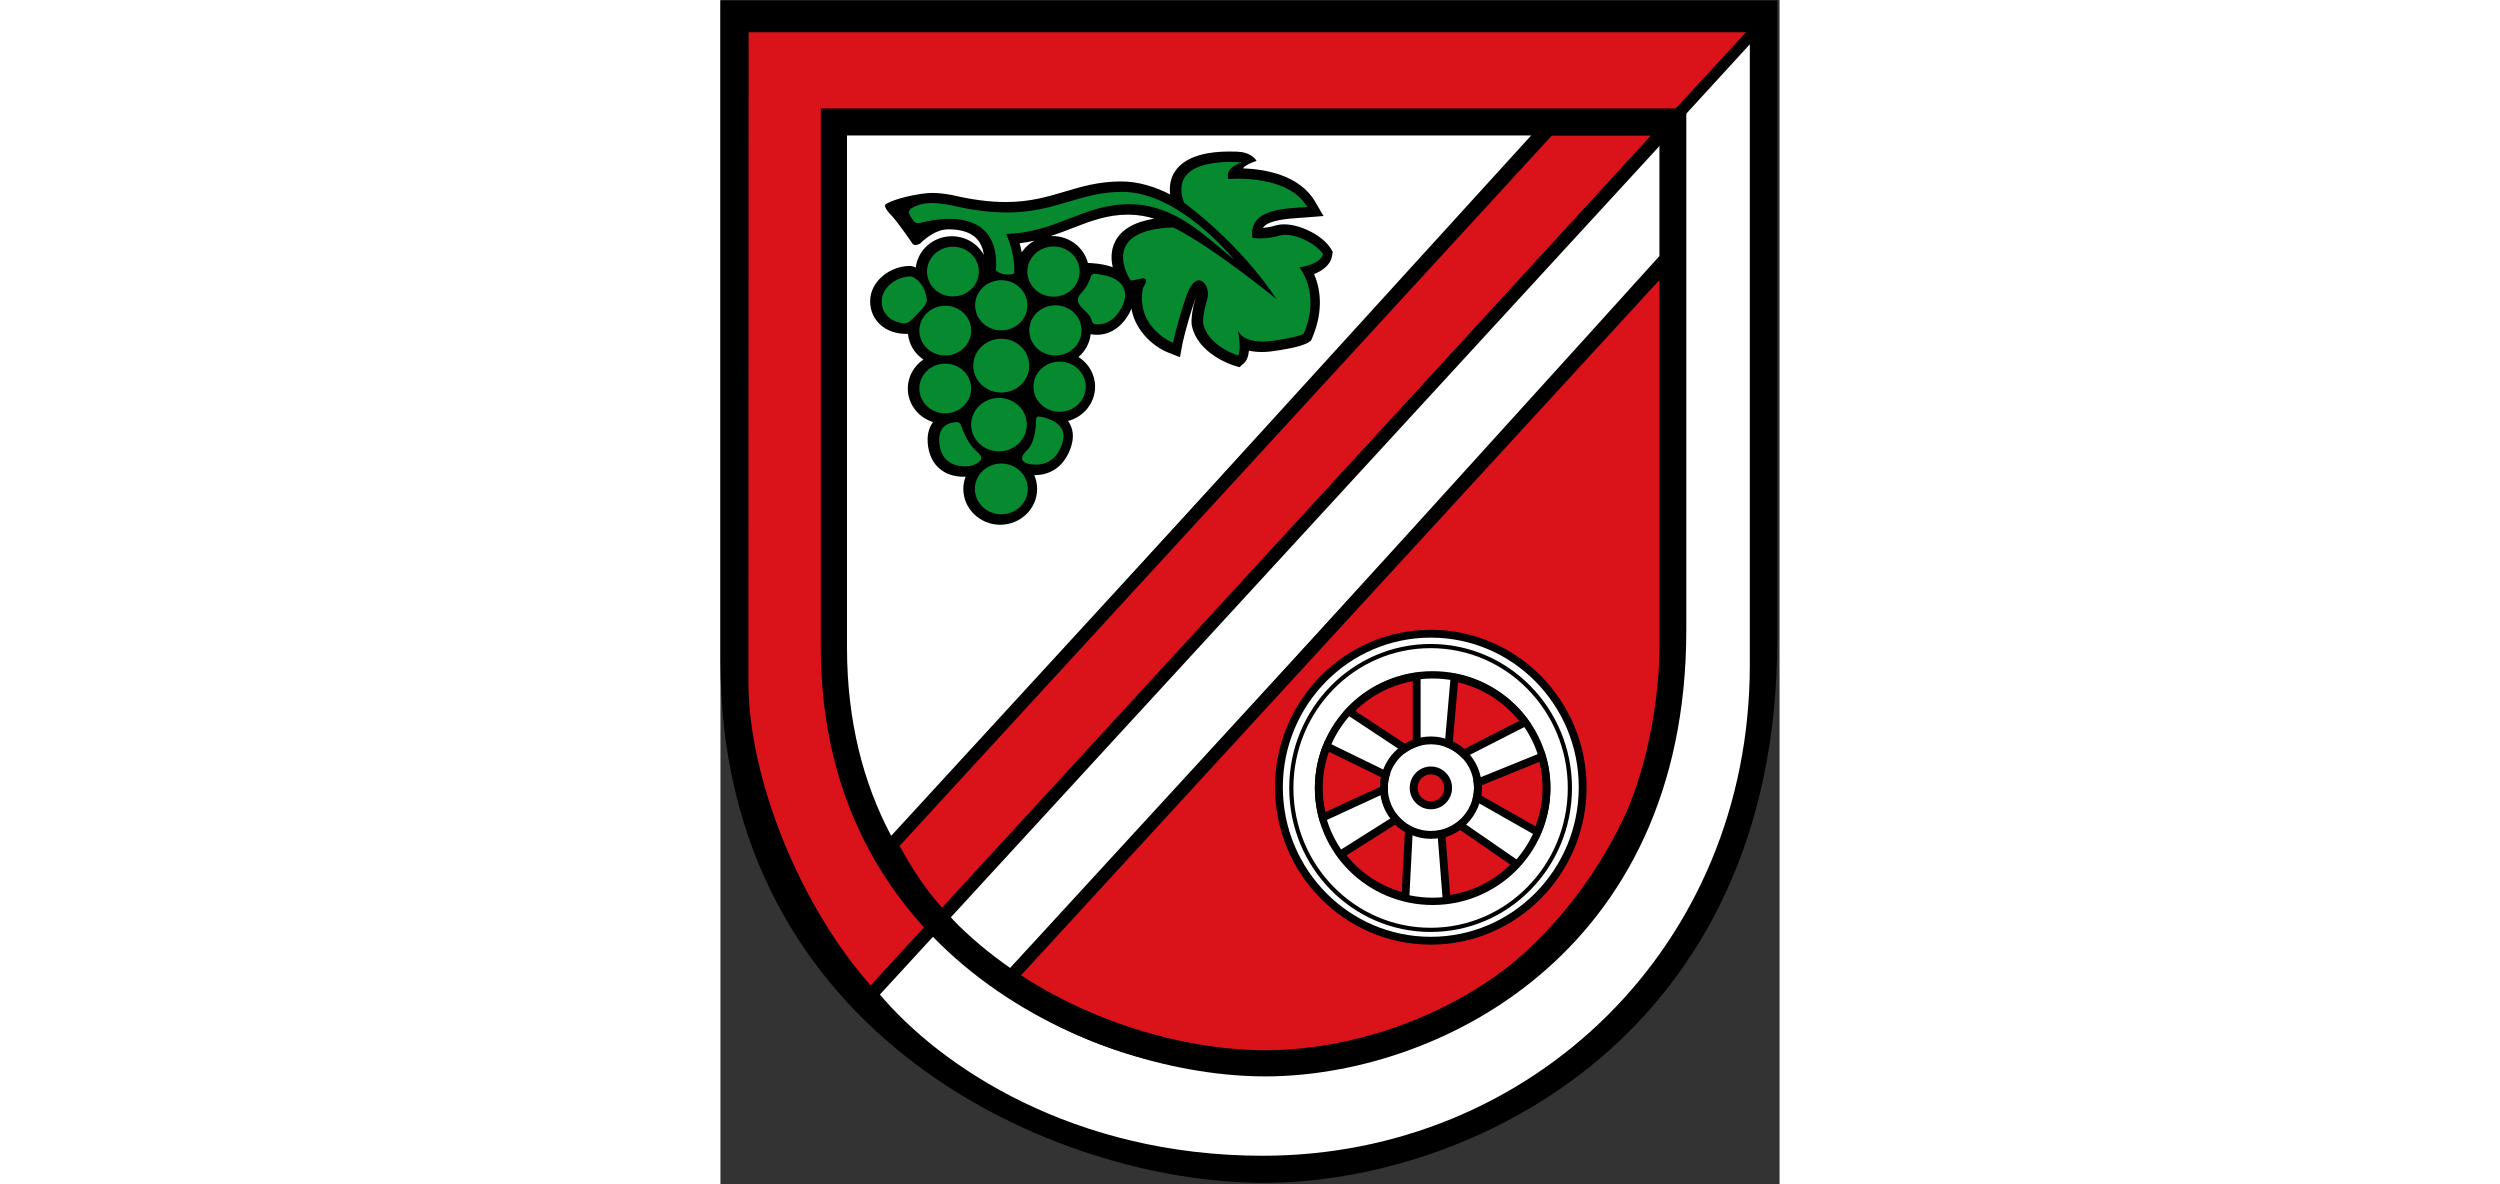
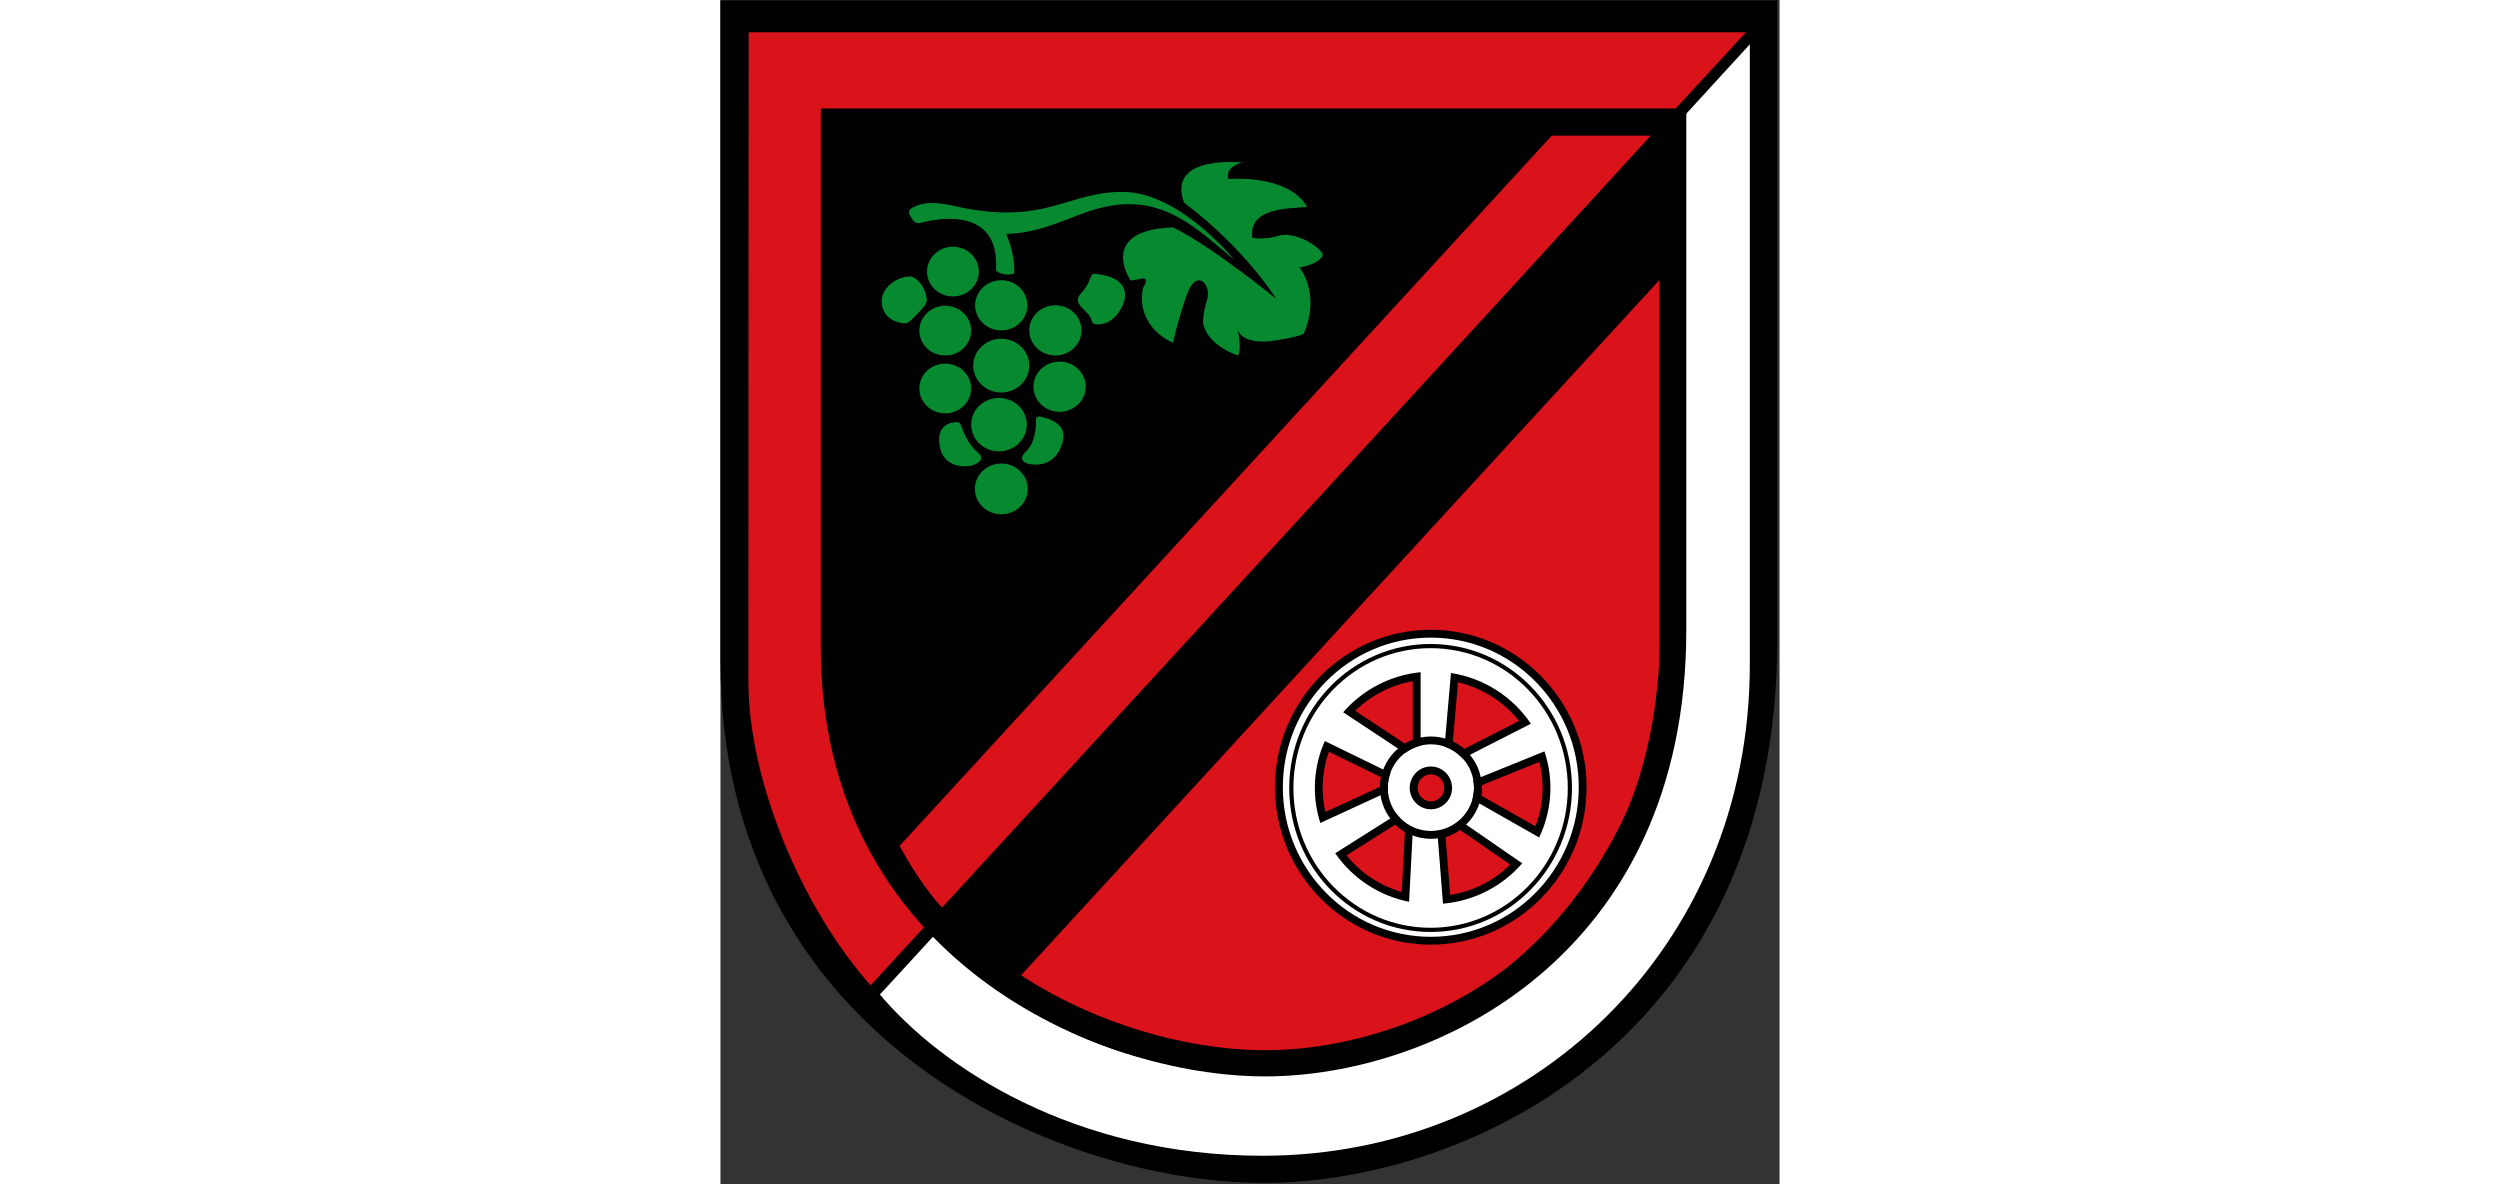
<svg xmlns="http://www.w3.org/2000/svg" height="180" preserveAspectRatio="xMidYMid meet" style="fill-rule:evenodd;clip-rule:evenodd;" version="1.1" viewBox="0 0 491 549" width="380" xml:space="preserve">
  <rect x="0" y="0" width="491" height="549" fill="#333333" stroke="none" />
  <g transform="matrix(7.181,0,0,-7.181,-226.36,4064.96)">
    <g transform="matrix(1,0,0,1,-0.696,0.696)">
      <g transform="matrix(1,0,0,1,32.217,522.706)">
        <path d="M0,0C0,-24.417 21.831,-33.695 35.06,-33.695C48.289,-33.695 68.232,-24.36 68.232,1.42L68.232,42.639L0,42.639L0,1.42" style="fill-rule:nonzero;" />
      </g>
      <g transform="matrix(1,0,0,1,45.624,505.645)">
        <path d="M0,0C-3.17,3.103 -6.792,11.33 -6.792,16.447L-6.776,52.57L48.12,52.567L52.801,57.646L-11.586,57.646L-11.601,15.72C-11.601,9.457 -8.258,1.233 -3.68,-3.922L0,0Z" style="fill:rgb(218,18,26);fill-rule:nonzero;" />
      </g>
      <g transform="matrix(1,0,0,1,98.673,562.515)">
        <path d="M0,0L-4.52,-4.936L-4.377,-38.613C-4.377,-58.04 -20.729,-66.438 -31.397,-66.438C-42.064,-66.438 -49.064,-61.266 -52.623,-57.368L-56.245,-61.247C-52.213,-66.081 -43.582,-71.754 -31.45,-71.754C-14.154,-71.754 0,-58.295 0,-40.065L0,0Z" style="fill:white;fill-rule:nonzero;" />
      </g>
      <g transform="matrix(1,0,0,1,85.325,556.617)">
        <path d="M0,0L6.955,0L-38.726,-49.902C-38.726,-49.902 -40.007,-48.695 -41.588,-45.764C-22.479,-25.072 0,0 0,0" style="fill:rgb(218,18,26);fill-rule:nonzero;" />
      </g>
      <g transform="matrix(1,0,0,1,46.998,506.285)">
-         <path d="M0,0C0,0 1.024,-1.536 3.815,-3.558C16.275,9.828 45.84,42.56 45.84,42.56L45.84,49.765L0,0Z" style="fill:white;fill-rule:nonzero;" />
-       </g>
+         </g>
      <g transform="matrix(1,0,0,1,92.838,547.759)">
        <path d="M0,0L0,-26.399C0,-33.979 -7.821,-50.285 -25.561,-50.285C-26.135,-50.285 -33.702,-50.849 -41.438,-45.453L0,0Z" style="fill:rgb(218,18,26);fill-rule:nonzero;" />
      </g>
      <g transform="matrix(1,0,0,1,84.555,556.629)">
-         <path d="M0,0L-44.42,0C-44.42,0 -44.689,-21 -44.689,-30.841C-44.689,-40.681 -41.603,-45.71 -41.603,-45.71L0,0Z" style="fill:white;fill-rule:nonzero;" />
-       </g>
+         </g>
      <g transform="matrix(1,0,0,1,39.543,557.53)">
        <path d="M0,0L54.185,0L54.185,-32.831C54.185,-53.366 38.349,-60.801 27.843,-60.801C17.336,-60.801 0,-53.411 0,-33.962L0,0Z" style="fill:none;fill-rule:nonzero;stroke:black;stroke-width:1.69px;" />
      </g>
      <g transform="matrix(1,0,0,1,50.422,501.723)">
        <path d="M0,0L42.818,46.634M-8.74,-0.836L42.819,55.282M-7.569,8.649L35.249,55.282" style="fill:none;fill-rule:nonzero;stroke:black;stroke-width:0.84px;" />
      </g>
      <g transform="matrix(1,0,0,1,71.618,549.33)">
        <path d="M0,0C-0.498,0.817 -1.931,1.562 -3.007,1.562C-3.226,1.562 -3.431,1.532 -3.618,1.474C-3.893,1.388 -4.161,1.351 -4.379,1.337C-4.367,1.354 -4.355,1.371 -4.344,1.385C-3.964,1.849 -2.746,1.93 -1.939,1.984C-1.798,1.994 -1.662,2.003 -1.535,2.013L-0.465,2.099L-1.006,3.026C-2.008,4.741 -4.211,5.123 -5.661,5.176C-5.661,5.176 -5.596,5.39 -4.789,5.66C-4.945,5.914 -5.275,6.146 -5.732,6.224C-5.954,6.256 -6.091,6.263 -6.575,6.263C-7.752,6.263 -9.305,6.049 -10.021,5.03C-10.327,4.594 -10.439,4.077 -10.365,3.492C-11.345,3.99 -12.418,4.332 -13.517,4.332C-14.975,4.332 -16.095,3.997 -17.179,3.672C-18.28,3.344 -19.418,3.003 -20.98,3.003C-22.024,3.003 -23.16,3.151 -24.453,3.455L-24.47,3.459L-24.488,3.462C-24.793,3.517 -25.254,3.59 -25.736,3.59C-26.504,3.59 -28.188,3.226 -28.728,2.862C-28.728,2.862 -28.978,2.75 -28.317,2.089C-27.883,1.605 -27.104,0.47 -27.034,0.361C-26.965,0.252 -26.906,0.218 -26.782,0.23C-26.659,0.241 -26.513,0.318 -26.513,0.318C-26.505,0.32 -25.654,1.241 -24.688,1.241C-23.848,1.241 -23.229,1.036 -22.851,0.631C-22.613,0.375 -22.458,0.022 -22.388,-0.42C-22.783,0.301 -23.563,0.793 -24.461,0.793C-25.662,0.793 -26.655,-0.089 -26.791,-1.222C-26.869,-1.189 -26.947,-1.161 -27.028,-1.142L-27.104,-1.124L-27.181,-1.124C-28.389,-1.124 -29.735,-2.061 -29.735,-3.405C-29.735,-4.623 -28.767,-5.507 -27.432,-5.507L-27.294,-5.507C-27.23,-6.193 -26.852,-6.792 -26.3,-7.167C-26.906,-7.58 -27.305,-8.263 -27.305,-9.036C-27.305,-10.049 -26.62,-10.91 -25.676,-11.205C-25.982,-11.607 -26.089,-12.141 -25.991,-12.797C-25.808,-14.009 -24.95,-14.733 -23.693,-14.733C-23.65,-14.733 -23.613,-14.73 -23.574,-14.729C-23.667,-14.976 -23.72,-15.24 -23.72,-15.518C-23.72,-16.794 -22.651,-17.832 -21.337,-17.832C-20.023,-17.832 -18.955,-16.794 -18.955,-15.518C-18.955,-15.202 -19.021,-14.901 -19.139,-14.626C-19.128,-14.626 -19.119,-14.628 -19.107,-14.628C-17.935,-14.628 -17.064,-13.901 -16.718,-12.633C-16.533,-11.935 -16.741,-11.441 -16.948,-11.149C-16.952,-11.144 -16.957,-11.138 -16.961,-11.133C-15.956,-10.87 -15.213,-9.978 -15.213,-8.92C-15.213,-8.117 -15.64,-7.411 -16.284,-7.001C-15.854,-6.631 -15.563,-6.114 -15.498,-5.529C-15.39,-5.552 -15.252,-5.57 -15.093,-5.57C-14.41,-5.57 -13.775,-5.239 -13.307,-4.638C-13.117,-4.395 -12.974,-4.143 -12.869,-3.89C-12.57,-5.47 -11.284,-6.404 -10.495,-6.714L-9.733,-7.014L-9.585,-6.208C-9.582,-6.198 -9.385,-5.153 -8.765,-3.307C-8.749,-3.26 -8.733,-3.215 -8.718,-3.175C-9.032,-4.214 -8.991,-4.797 -8.979,-4.905L-8.975,-4.938L-8.969,-4.97C-8.582,-6.818 -6.351,-7.521 -6.256,-7.55L-5.891,-7.661L-5.607,-7.406C-5.423,-7.24 -5.314,-6.973 -5.281,-6.594C-5.03,-6.65 -4.751,-6.679 -4.447,-6.679C-4.119,-6.679 -3.878,-6.645 -3.853,-6.641C-3.157,-6.551 -1.903,-6.355 -1.449,-6.063L-1.274,-5.951L-1.193,-5.76C-0.411,-3.92 -0.71,-2.493 -1.075,-1.647C-0.56,-1.443 -0.015,-1.083 0.089,-0.462L0.13,-0.214L0,0ZM-14.073,-1.205C-14.459,-1.064 -14.92,-0.974 -15.46,-0.941L-15.679,-0.927C-15.937,0.068 -16.864,0.808 -17.967,0.808C-18.007,0.808 -18.046,0.804 -18.085,0.802C-17.601,0.961 -17.139,1.138 -16.684,1.315C-15.528,1.764 -14.436,2.188 -13.09,2.188C-13.053,2.188 -13.017,2.187 -12.98,2.187C-12.416,2.177 -11.894,2.084 -11.402,1.928C-12.672,1.72 -13.519,1.232 -13.914,0.461C-14.204,-0.104 -14.188,-0.701 -14.073,-1.205M-20.087,0.34C-19.753,0.381 -19.435,0.439 -19.129,0.509C-19.46,0.326 -19.741,0.068 -19.948,-0.241C-19.984,-0.057 -20.027,0.134 -20.087,0.34" style="fill-rule:nonzero;" />
      </g>
      <g>
        <g transform="matrix(1,0,0,1,48.9,547.843)">
          <path d="M0,0C0,-0.887 -0.749,-1.605 -1.672,-1.605C-2.596,-1.605 -3.345,-0.887 -3.345,0C-3.345,0.887 -2.596,1.605 -1.672,1.605C-0.749,1.605 0,0.887 0,0" style="fill:rgb(7,137,48);fill-rule:nonzero;" />
        </g>
        <g transform="matrix(1,0,0,1,48.403,544.031)">
          <path d="M0,0C0,-0.887 -0.749,-1.605 -1.672,-1.605C-2.596,-1.605 -3.344,-0.887 -3.344,0C-3.344,0.887 -2.596,1.605 -1.672,1.605C-0.749,1.605 0,0.887 0,0" style="fill:rgb(7,137,48);fill-rule:nonzero;" />
        </g>
        <g transform="matrix(1,0,0,1,48.403,540.295)">
          <path d="M0,0C0,-0.887 -0.749,-1.605 -1.672,-1.605C-2.596,-1.605 -3.344,-0.887 -3.344,0C-3.344,0.887 -2.596,1.605 -1.672,1.605C-0.749,1.605 0,0.887 0,0" style="fill:rgb(7,137,48);fill-rule:nonzero;" />
        </g>
        <g transform="matrix(1,0,0,1,52.154,541.77)">
          <path d="M0,0C0,-0.958 -0.81,-1.736 -1.808,-1.736C-2.806,-1.736 -3.616,-0.958 -3.616,0C-3.616,0.958 -2.806,1.736 -1.808,1.736C-0.81,1.736 0,0.958 0,0" style="fill:rgb(7,137,48);fill-rule:nonzero;" />
        </g>
        <g transform="matrix(1,0,0,1,55.801,540.41)">
          <path d="M0,0C0,-0.895 -0.756,-1.62 -1.688,-1.62C-2.62,-1.62 -3.375,-0.895 -3.375,0C-3.375,0.895 -2.62,1.62 -1.688,1.62C-0.756,1.62 0,0.895 0,0" style="fill:rgb(7,137,48);fill-rule:nonzero;" />
        </g>
        <g transform="matrix(1,0,0,1,55.529,544.046)">
          <path d="M0,0C0,-0.895 -0.756,-1.62 -1.688,-1.62C-2.619,-1.62 -3.375,-0.895 -3.375,0C-3.375,0.895 -2.619,1.62 -1.688,1.62C-0.756,1.62 0,0.895 0,0" style="fill:rgb(7,137,48);fill-rule:nonzero;" />
        </g>
        <g transform="matrix(1,0,0,1,52.034,545.666)">
          <path d="M0,0C0,-0.895 -0.756,-1.62 -1.688,-1.62C-2.619,-1.62 -3.375,-0.895 -3.375,0C-3.375,0.894 -2.619,1.62 -1.688,1.62C-0.756,1.62 0,0.894 0,0" style="fill:rgb(7,137,48);fill-rule:nonzero;" />
        </g>
        <g transform="matrix(1,0,0,1,55.409,547.843)">
-           <path d="M0,0C0,-0.894 -0.756,-1.62 -1.688,-1.62C-2.62,-1.62 -3.375,-0.894 -3.375,0C-3.375,0.895 -2.62,1.62 -1.688,1.62C-0.756,1.62 0,0.895 0,0" style="fill:rgb(7,137,48);fill-rule:nonzero;" />
-         </g>
+           </g>
        <g transform="matrix(1,0,0,1,51.995,537.961)">
          <path d="M0,0C0,-0.952 -0.804,-1.724 -1.796,-1.724C-2.788,-1.724 -3.592,-0.952 -3.592,0C-3.592,0.952 -2.788,1.724 -1.796,1.724C-0.804,1.724 0,0.952 0,0" style="fill:rgb(7,137,48);fill-rule:nonzero;" />
        </g>
        <g transform="matrix(1,0,0,1,52.059,533.812)">
          <path d="M0,0C0,-0.905 -0.765,-1.639 -1.708,-1.639C-2.651,-1.639 -3.415,-0.905 -3.415,0C-3.415,0.905 -2.651,1.639 -1.708,1.639C-0.765,1.639 0,0.905 0,0" style="fill:rgb(7,137,48);fill-rule:nonzero;" />
        </g>
        <g transform="matrix(1,0,0,1,44.361,544.576)">
          <path d="M0,0C0.222,0.141 1.011,0.972 1.082,1.126C1.153,1.281 1.191,1.371 1.185,1.439C1.108,2.229 0.609,2.847 0.147,2.955C-0.777,2.955 -1.732,2.236 -1.732,1.349C-1.732,0.504 -1.093,-0.027 -0.233,-0.075C-0.191,-0.077 -0.074,-0.047 0,0" style="fill:rgb(7,137,48);fill-rule:nonzero;" />
        </g>
        <g transform="matrix(1,0,0,1,52.84,538.482)">
          <path d="M0,0C-0.153,0.027 -0.247,-0.049 -0.247,-0.186C-0.245,-0.641 -0.305,-1.685 -0.846,-2.195C-1.549,-2.858 -0.807,-3.03 -0.807,-3.03C-0.807,-3.03 0.937,-3.596 1.48,-1.607C1.786,-0.452 0.551,-0.099 0,0" style="fill:rgb(7,137,48);fill-rule:nonzero;" />
        </g>
        <g transform="matrix(1,0,0,1,47.529,538.12)">
          <path d="M0,0C0.09,-0.001 0.169,-0.082 0.213,-0.201C0.354,-0.579 0.693,-1.463 1.267,-1.919C2.02,-2.516 0.874,-2.812 0.874,-2.812C0.874,-2.812 -0.908,-3.188 -1.164,-1.486C-1.371,-0.107 -0.383,0.006 0,-0" style="fill:rgb(7,137,48);fill-rule:nonzero;" />
        </g>
        <g transform="matrix(1,0,0,1,56.338,547.705)">
          <path d="M0,0C-0.049,0.004 -0.166,-0.06 -0.202,-0.174C-0.279,-0.419 -0.456,-0.862 -0.808,-1.228C-1.326,-1.766 -0.907,-2.076 -0.48,-2.5C-0.283,-2.695 -0.199,-2.861 -0.164,-2.983C-0.123,-3.125 -0.075,-3.237 0.053,-3.255C0.365,-3.301 0.979,-3.28 1.512,-2.598C2.247,-1.655 2.45,-0.21 0,0" style="fill:rgb(7,137,48);fill-rule:nonzero;" />
        </g>
        <g transform="matrix(1,0,0,1,44.386,551.659)">
          <path d="M0,0C0.002,-0.111 0.239,-0.526 0.398,-0.639C0.45,-0.676 0.614,-0.709 0.728,-0.678C1.662,-0.423 5.911,0.508 5.62,-3.747C6.142,-4.187 6.795,-3.943 6.795,-3.943C6.795,-3.943 6.909,-2.785 6.273,-1.383C9.57,-1.302 11.294,0.584 14.335,0.533C17.173,0.485 19.044,-1.454 20.998,-3.052C20.998,-3.052 17.475,1.329 13.785,1.329C10.097,1.329 8.775,-0.96 2.696,0.469C1.918,0.609 0.988,0.78 0.116,0.241C0.049,0.166 -0.002,0.11 -0,0" style="fill:rgb(7,137,48);fill-rule:nonzero;" />
        </g>
        <g transform="matrix(1,0,0,1,58.685,547.286)">
          <path d="M0,0C0,0 -2.165,3.239 2.755,3.408C5.257,2.199 9.418,-1.211 9.418,-1.211C9.418,-1.211 7.45,2.003 3.458,5.01C2.333,8.131 7.197,7.597 7.197,7.597C7.197,7.597 6.072,7.316 6.325,6.529C6.325,6.529 10.149,6.894 11.414,4.729C10.008,4.617 7.618,4.645 7.872,2.733C7.872,2.733 8.687,2.593 9.587,2.874C10.486,3.155 12.033,2.34 12.426,1.693C12.314,1.019 10.908,0.822 10.908,0.822C10.908,0.822 12.314,-0.809 11.189,-3.452C10.796,-3.705 9.053,-3.93 9.053,-3.93C9.053,-3.93 7.337,-4.182 6.944,-3.24C7.197,-4.632 6.944,-4.861 6.944,-4.861C6.944,-4.861 5.004,-4.267 4.695,-2.788C4.695,-2.788 4.639,-2.269 4.948,-1.272C5.257,-0.275 4.245,0.876 3.598,-1.048C2.952,-2.973 2.755,-4.042 2.755,-4.042C2.755,-4.042 0.393,-3.114 0.787,-0.612C0.812,-0.45 0.929,-0.292 0.929,-0.292C0.929,-0.292 1.236,0.242 0.629,0.089C0.022,-0.065 0,0 0,0" style="fill:rgb(7,137,48);fill-rule:nonzero;" />
        </g>
      </g>
      <g transform="matrix(1,0,0,1,78.077,504.643)">
        <path d="M0,0C-5.406,0 -9.805,4.446 -9.805,9.911C-9.805,15.375 -5.406,19.821 0,19.821C5.406,19.821 9.805,15.375 9.805,9.911C9.805,4.446 5.406,-0 0,-0M1.02,2.671C2.754,2.879 4.335,3.681 5.522,4.953L1.886,7.463C1.533,7.181 1.125,6.984 0.688,6.883L1.02,2.671ZM-5.808,5.577C-4.78,4.195 -3.316,3.228 -1.639,2.823L-1.412,7.16C-1.727,7.329 -2.012,7.554 -2.251,7.822L-5.808,5.577ZM6.882,7.023C7.273,7.923 7.471,8.879 7.471,9.868C7.471,10.553 7.373,11.231 7.179,11.888L3.023,10.202C3.037,10.087 3.043,9.977 3.043,9.867C3.043,9.661 3.021,9.451 2.977,9.242L6.882,7.023ZM-6.713,12.548C-7.058,11.694 -7.232,10.794 -7.232,9.868C-7.232,9.219 -7.145,8.576 -6.973,7.954L-3.028,9.772C-3.029,9.803 -3.029,9.836 -3.029,9.867C-3.029,10.145 -2.991,10.423 -2.914,10.695L-6.713,12.548ZM0.007,10.995C-0.607,10.995 -1.107,10.489 -1.107,9.867C-1.107,9.246 -0.607,8.74 0.007,8.74C0.62,8.74 1.12,9.246 1.12,9.867C1.12,10.489 0.62,10.995 0.007,10.995M1.156,12.703C1.51,12.556 1.836,12.341 2.112,12.071L6.086,14.103C4.993,15.6 3.358,16.636 1.531,16.988L1.156,12.703ZM-1.672,12.418C-1.436,12.578 -1.18,12.701 -0.909,12.787L-0.909,17.052C-2.584,16.821 -4.114,16.03 -5.27,14.799L-1.672,12.418Z" style="fill:white;fill-rule:nonzero;" />
      </g>
      <g transform="matrix(1,0,0,1,78.077,524.211)">
        <path d="M0,0C5.275,0 9.552,-4.323 9.552,-9.657C9.552,-14.991 5.275,-19.315 0,-19.315C-5.275,-19.315 -9.551,-14.991 -9.551,-9.657C-9.551,-4.323 -5.275,0 0,0M-1.666,-7.457C-1.37,-7.231 -1.028,-7.064 -0.656,-6.972L-0.656,-2.232C-2.652,-2.431 -4.418,-3.394 -5.655,-4.818L-1.666,-7.457ZM2.06,-7.807L6.461,-5.558C5.306,-3.839 3.454,-2.616 1.303,-2.284L0.887,-7.034C1.342,-7.188 1.744,-7.457 2.06,-7.807M-7.132,-11.967L-2.764,-9.954C-2.771,-9.87 -2.776,-9.786 -2.776,-9.701C-2.776,-9.363 -2.715,-9.041 -2.607,-8.741L-6.841,-6.676C-7.255,-7.602 -7.485,-8.624 -7.485,-9.7C-7.485,-10.49 -7.361,-11.251 -7.132,-11.967M6.998,-12.901C7.462,-11.93 7.723,-10.845 7.723,-9.7C7.723,-8.876 7.587,-8.084 7.339,-7.343L2.744,-9.206C2.773,-9.367 2.79,-9.531 2.79,-9.701C2.79,-9.961 2.752,-10.212 2.687,-10.451L6.998,-12.901ZM0.007,-11.082C0.761,-11.082 1.373,-10.464 1.373,-9.701C1.373,-8.939 0.761,-8.32 0.007,-8.32C-0.748,-8.32 -1.36,-8.939 -1.36,-9.701C-1.36,-10.464 -0.748,-11.082 0.007,-11.082M-1.401,-17.056L-1.151,-12.256C-1.564,-12.064 -1.923,-11.774 -2.197,-11.413L-6.171,-13.92C-5.075,-15.508 -3.377,-16.66 -1.401,-17.056M0.788,-17.176C2.833,-16.999 4.644,-16.026 5.902,-14.57L1.87,-11.787C1.472,-12.149 0.972,-12.396 0.418,-12.479L0.788,-17.176ZM0,0.506C-5.546,0.506 -10.058,-4.054 -10.058,-9.657C-10.058,-15.261 -5.546,-19.821 0,-19.821C5.546,-19.821 10.058,-15.261 10.058,-9.657C10.058,-4.054 5.546,0.506 0,0.506M-4.875,-4.727C-3.856,-3.729 -2.568,-3.065 -1.162,-2.813L-1.162,-6.602C-1.339,-6.669 -1.507,-6.751 -1.669,-6.848L-4.875,-4.727ZM1.423,-6.708L1.758,-2.888C3.314,-3.252 4.709,-4.133 5.702,-5.377L2.154,-7.191C1.933,-6.998 1.686,-6.835 1.423,-6.708M-6.802,-11.258C-6.921,-10.748 -6.979,-10.226 -6.979,-9.7C-6.979,-8.898 -6.844,-8.116 -6.575,-7.369L-3.209,-9.01C-3.253,-9.217 -3.277,-9.426 -3.282,-9.635L-6.802,-11.258ZM3.292,-9.53L7.011,-8.022C7.148,-8.571 7.218,-9.133 7.218,-9.7C7.218,-10.559 7.063,-11.392 6.757,-12.182L3.258,-10.195C3.283,-10.029 3.296,-9.864 3.296,-9.701C3.296,-9.644 3.294,-9.588 3.292,-9.53M0.007,-10.575C-0.468,-10.575 -0.853,-10.183 -0.853,-9.701C-0.853,-9.219 -0.468,-8.826 0.007,-8.826C0.481,-8.826 0.867,-9.219 0.867,-9.701C0.867,-10.183 0.481,-10.575 0.007,-10.575M-5.438,-14.056L-2.292,-12.071C-2.105,-12.254 -1.897,-12.416 -1.673,-12.551L-1.875,-16.421C-3.283,-16.017 -4.52,-15.196 -5.438,-14.056M0.957,-12.875C1.291,-12.774 1.606,-12.619 1.891,-12.417L5.132,-14.653C4.073,-15.698 2.726,-16.378 1.251,-16.61L0.957,-12.875Z" style="fill-rule:nonzero;" />
      </g>
      <g transform="matrix(1,0,0,1,87.057,514.505)">
        <path d="M0,0C0,-5.06 -4.026,-9.161 -8.992,-9.161C-13.958,-9.161 -17.984,-5.06 -17.984,0C-17.984,5.06 -13.958,9.161 -8.992,9.161C-4.026,9.161 0,5.06 0,0Z" style="fill:none;fill-rule:nonzero;stroke:black;stroke-width:0.27px;" />
      </g>
      <g transform="matrix(1,0,0,1,78.084,517.323)">
        <path d="M0,0C1.537,0 2.783,-1.252 2.783,-2.798C2.783,-4.342 1.537,-5.594 0,-5.594C-1.538,-5.594 -2.784,-4.342 -2.784,-2.798C-2.784,-1.252 -1.538,0 0,0M0,0.506C-1.814,0.506 -3.29,-0.976 -3.29,-2.798C-3.29,-4.619 -1.814,-6.101 0,-6.101C1.814,-6.101 3.289,-4.619 3.289,-2.798C3.289,-0.976 1.814,0.506 0,0.506" style="fill-rule:nonzero;" />
      </g>
      <g transform="matrix(1,0,0,1,78.196,521.572)">
-         <path d="M0,0C3.933,0 7.132,-3.174 7.132,-7.076C7.132,-10.977 3.933,-14.151 0,-14.151C-3.933,-14.151 -7.132,-10.977 -7.132,-7.076C-7.132,-3.174 -3.933,0 0,0M0,0.473C-4.2,0.473 -7.604,-2.907 -7.604,-7.076C-7.604,-11.244 -4.2,-14.623 0,-14.623C4.2,-14.623 7.605,-11.244 7.605,-7.076C7.605,-2.907 4.2,0.473 0,0.473" style="fill-rule:nonzero;" />
-       </g>
+         </g>
    </g>
  </g>
</svg>